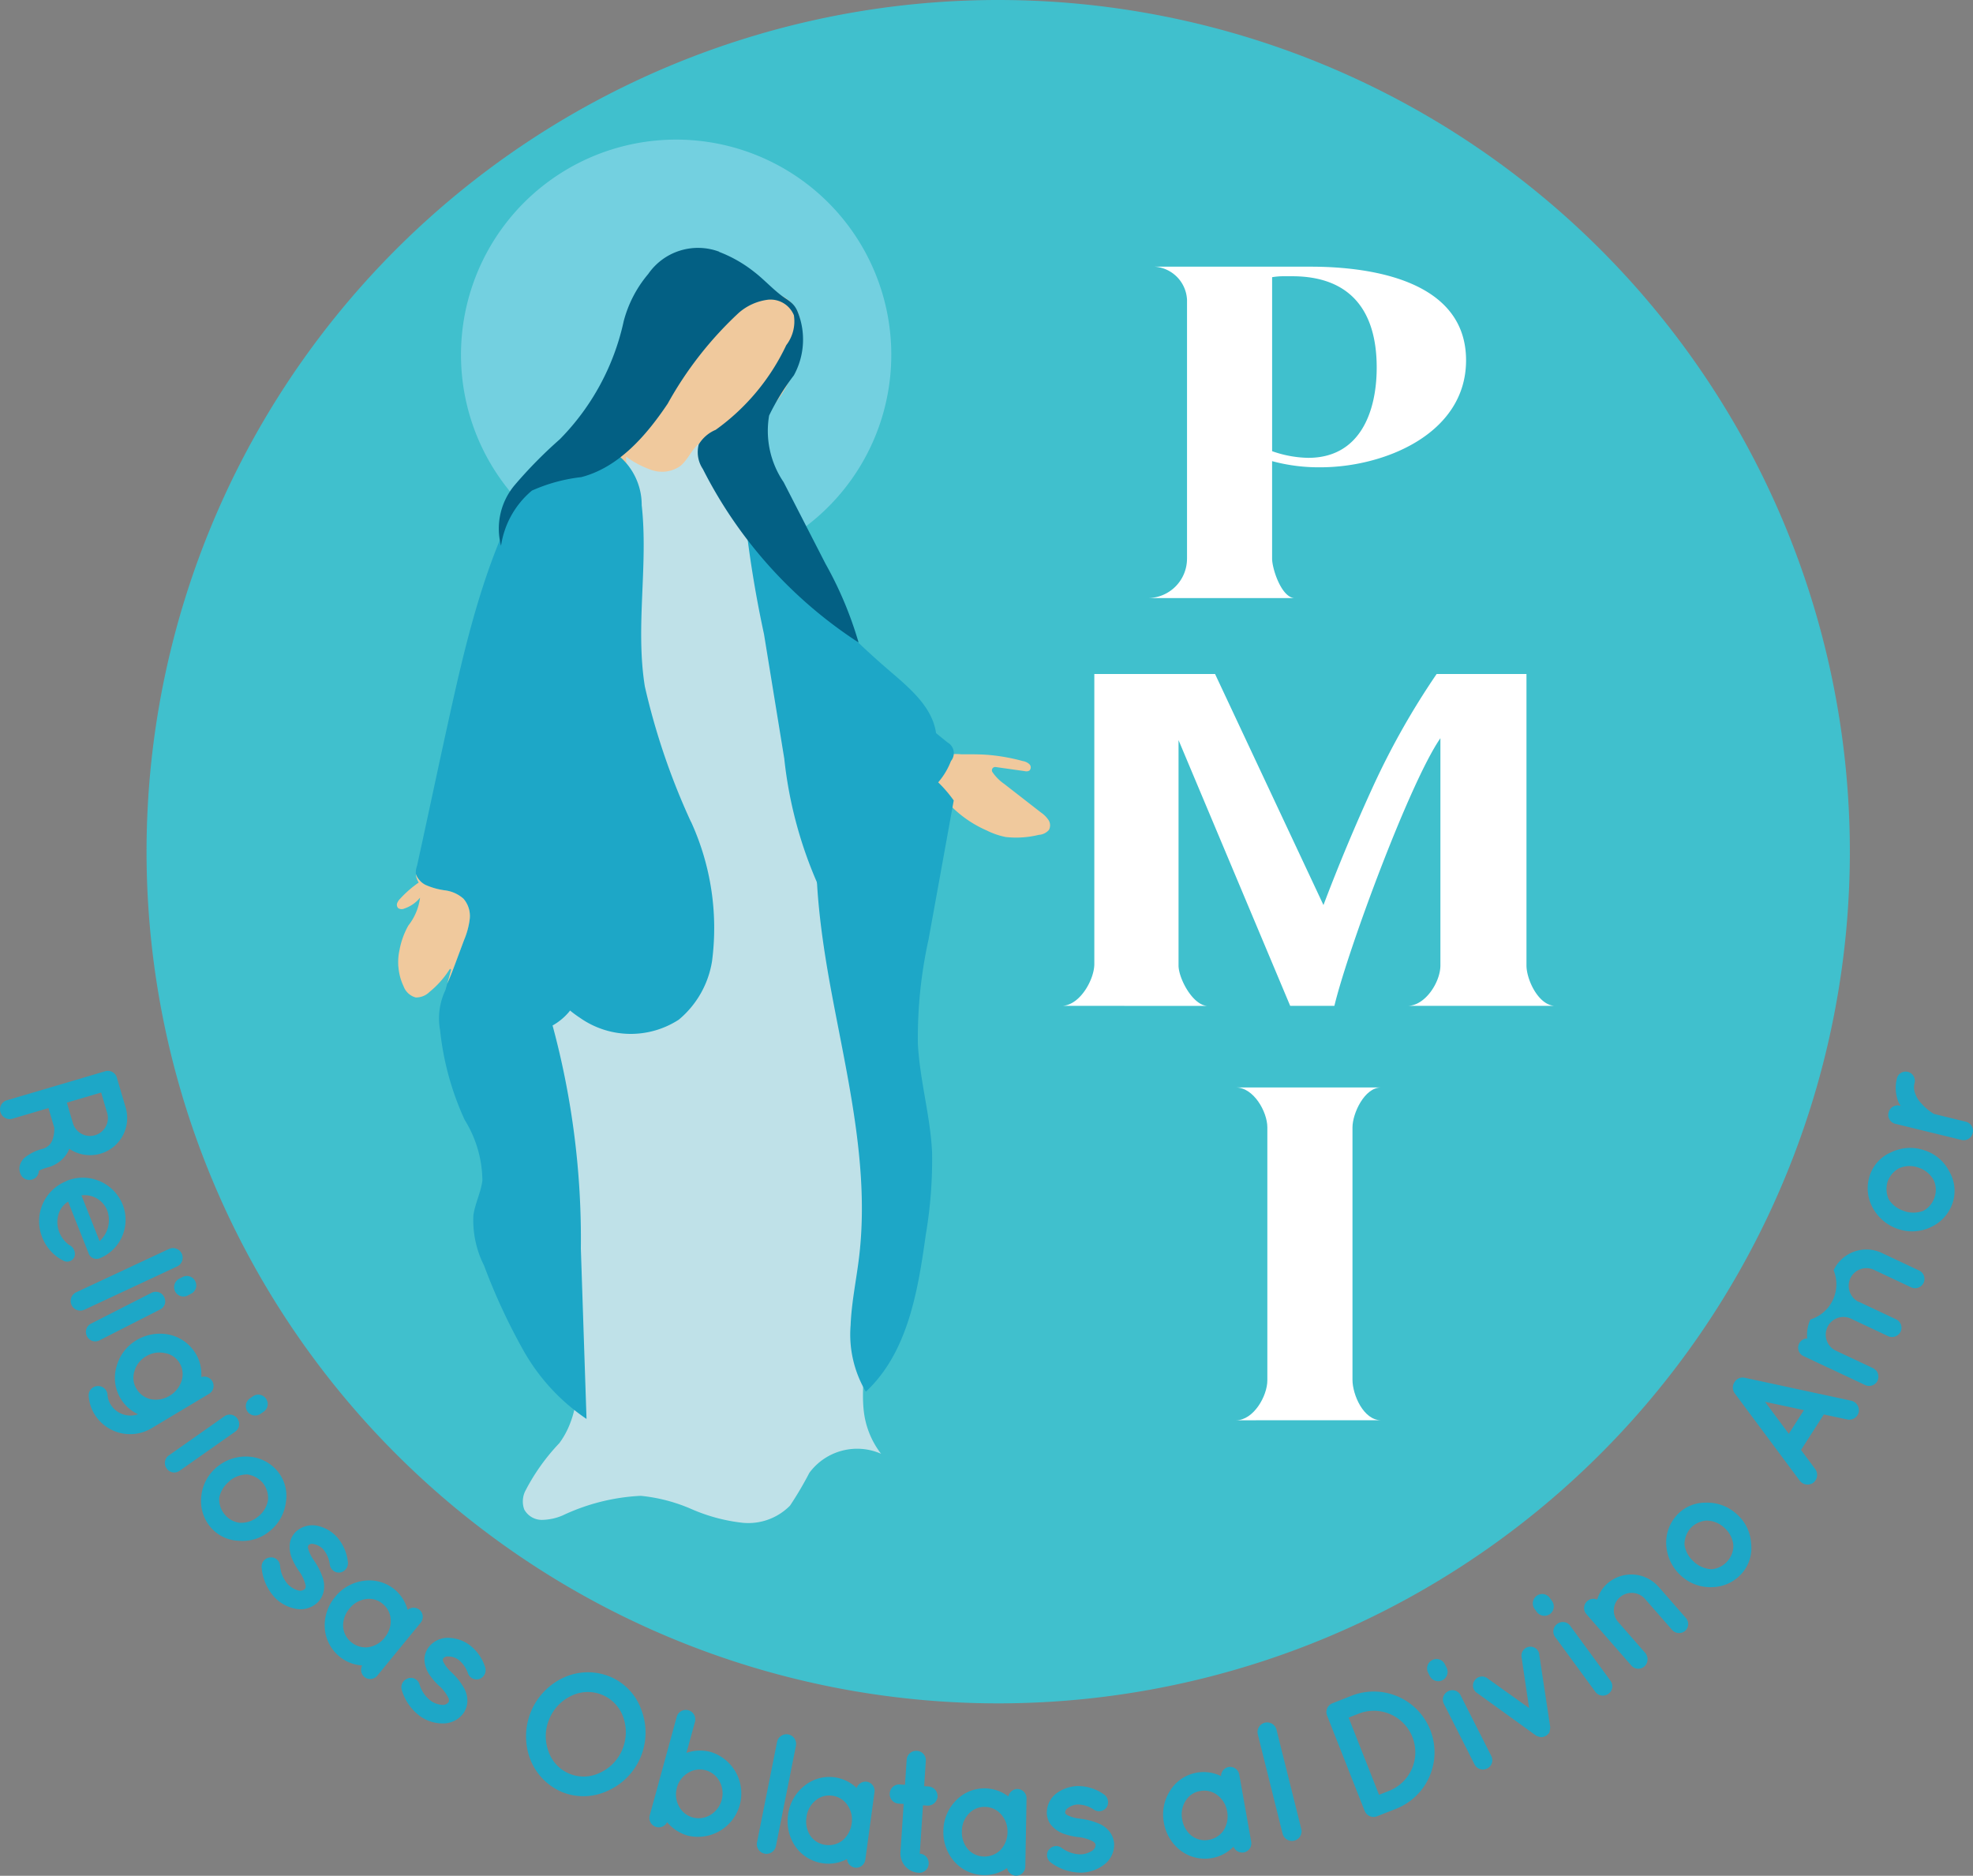
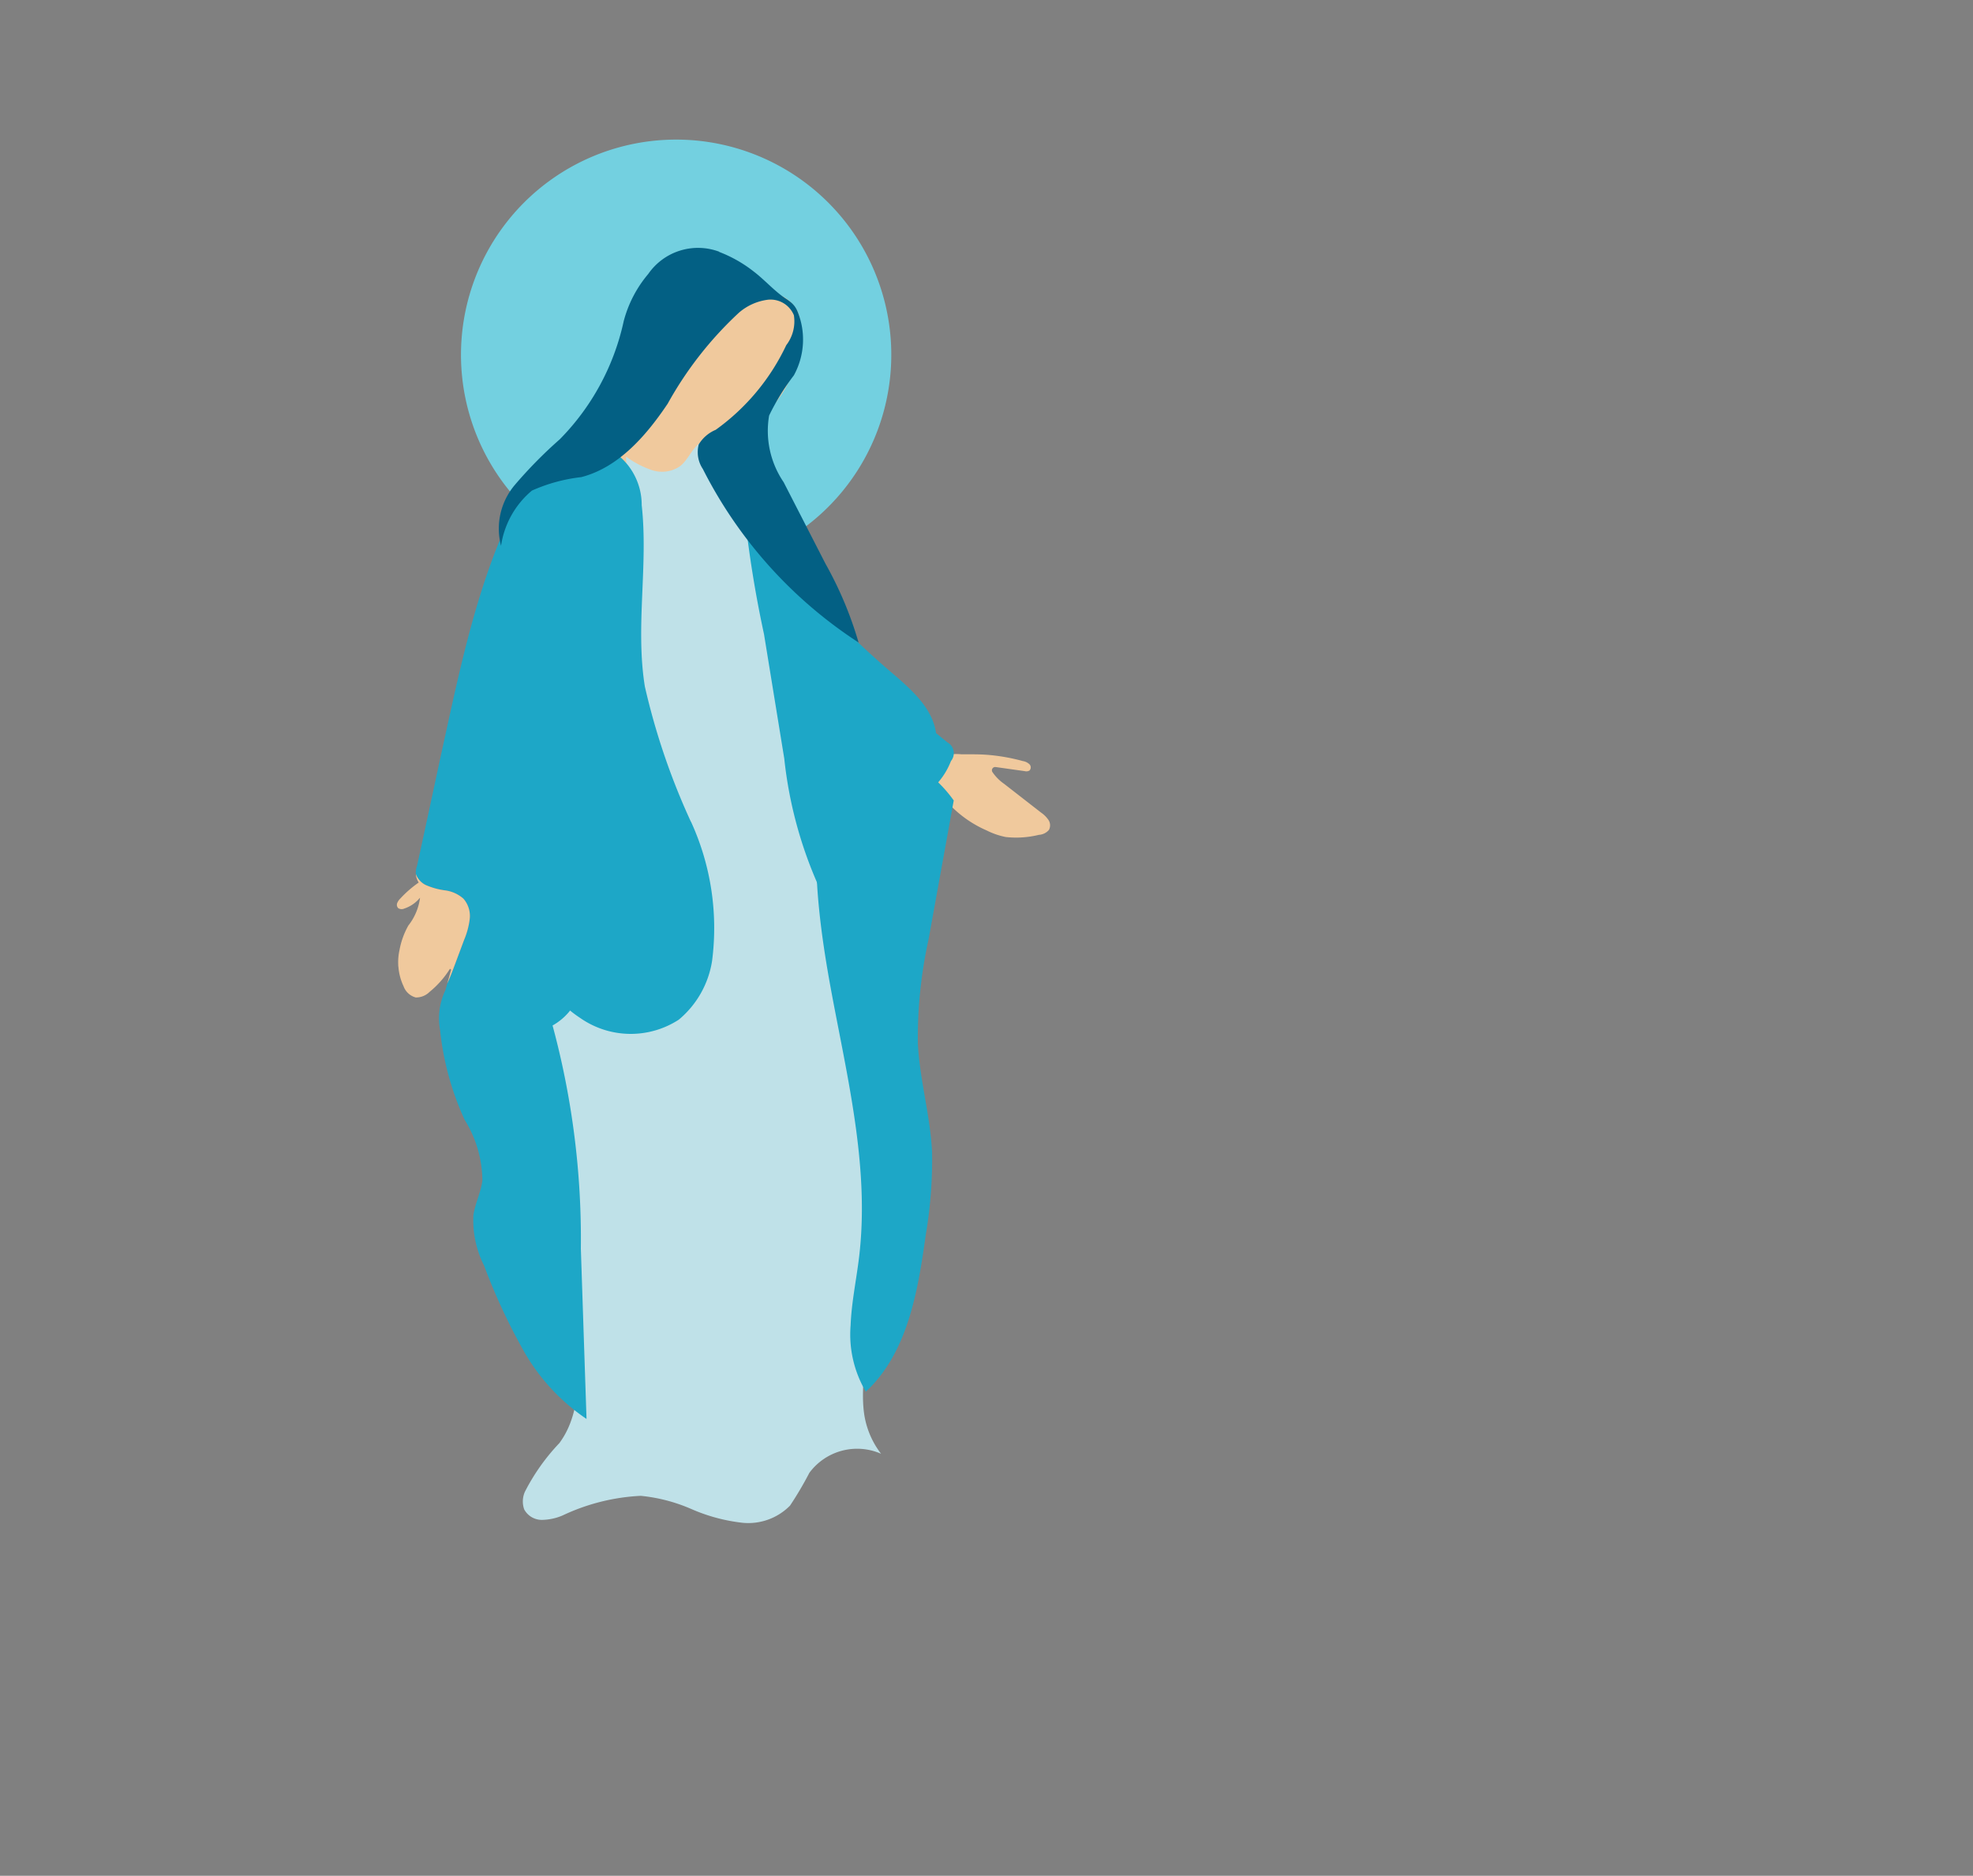
<svg xmlns="http://www.w3.org/2000/svg" id="Componente_3_1" data-name="Componente 3 – 1" width="96.288" height="91.54" viewBox="0 0 96.288 91.54">
  <rect x="0" y="0" width="96.288" height="91.54" fill="#808080" stroke="none" />
  <defs>
    <clipPath id="clip-path">
-       <rect id="Rectángulo_1" data-name="Rectángulo 1" width="96.288" height="91.54" fill="none" />
-     </clipPath>
+       </clipPath>
  </defs>
  <g id="Grupo_2" data-name="Grupo 2">
    <g id="Grupo_1" data-name="Grupo 1" clip-path="url(#clip-path)">
      <path id="Trazado_1" data-name="Trazado 1" d="M121.972,41.563A41.563,41.563,0,1,1,80.409,0a41.563,41.563,0,0,1,41.563,41.563" transform="translate(-31.694)" fill="#40c0cd" />
    </g>
  </g>
  <path id="Trazado_2" data-name="Trazado 2" d="M251.854,200.23a.6.6,0,0,1,.306.156.216.216,0,0,1-.009.308.316.316,0,0,1-.226.024l-1.418-.2a.161.161,0,0,0-.159.242,2.227,2.227,0,0,0,.575.58l1.8,1.4a1.388,1.388,0,0,1,.362.361.472.472,0,0,1,.021.488.7.7,0,0,1-.489.238,4.634,4.634,0,0,1-1.613.107,3.655,3.655,0,0,1-.938-.323,5.581,5.581,0,0,1-2.278-1.823c-.348-.512-.549-1.576.224-1.841a2.557,2.557,0,0,1,.828-.05c.461,0,.919-.008,1.379.035a9.351,9.351,0,0,1,1.633.3" transform="translate(-201.917 -163.086)" fill="#f0c99d" />
  <path id="Trazado_3" data-name="Trazado 3" d="M143.21,47.029a10.5,10.5,0,1,1-10.956-10.017A10.5,10.5,0,0,1,143.21,47.029" transform="translate(-99.723 -30.189)" fill="#73d0e0" />
  <path id="Trazado_4" data-name="Trazado 4" d="M165.567,86.98a4.378,4.378,0,0,1,1.633-2.115,24.047,24.047,0,0,0,2.149-1.659,5.7,5.7,0,0,0,1.687-4.011,2.2,2.2,0,0,0-.18-.982,1.727,1.727,0,0,0-1.143-.856,3.42,3.42,0,0,0-1.462.008,6.888,6.888,0,0,0-3.795,2.12,9.086,9.086,0,0,0-1.8,3.215,25.918,25.918,0,0,0-.859,3.606,1.943,1.943,0,0,0,0,1.045,1.968,1.968,0,0,0,1.292.946,2.522,2.522,0,0,0,1.236.224.866.866,0,0,0,.774-.851" transform="translate(-131.949 -63.053)" fill="#f0c99d" />
  <path id="Trazado_5" data-name="Trazado 5" d="M241.806,191.3l1.242,1.011a.6.6,0,0,1,.174.91,3.579,3.579,0,0,1-.948,1.374,1.843,1.843,0,0,1-.9.359,7.744,7.744,0,0,1,.088-3.437" transform="translate(-196.812 -156.083)" fill="#1da7c7" />
  <path id="Trazado_6" data-name="Trazado 6" d="M143.6,117.455a4.6,4.6,0,0,0,1.276.666,1.555,1.555,0,0,0,1.377-.207c.442-.355.619-1.029,1.153-1.218a1.068,1.068,0,0,1,1.107.369,2.939,2.939,0,0,1,.527,1.111c1.89,6.216,1.784,13.006,4.461,18.926,1.55,3.427,1.9,7.352,2.035,11.111.14,3.957-.727,7.926-.3,11.862.144,1.318-.193,2.725-.022,4.04a4.176,4.176,0,0,0,.834,2.006,2.9,2.9,0,0,0-3.5.93,16.941,16.941,0,0,1-.944,1.6,2.858,2.858,0,0,1-2.336.835,8.6,8.6,0,0,1-2.472-.666,8.175,8.175,0,0,0-2.476-.647,10.042,10.042,0,0,0-3.811.956,2.661,2.661,0,0,1-1.02.218.976.976,0,0,1-.857-.511,1.165,1.165,0,0,1,.033-.861,10.071,10.071,0,0,1,1.682-2.374c1.186-1.6.936-3.857.823-5.844a23.513,23.513,0,0,0-.617-5.648,23.583,23.583,0,0,1-.681-11.3c.429-2.09,1.312-4.059,1.855-6.123a67.984,67.984,0,0,0,1.873-19.226" transform="translate(-113.049 -95.175)" fill="#bfe1e8" />
  <path id="Trazado_7" data-name="Trazado 7" d="M199.247,147.578a20.564,20.564,0,0,0,1.85,6.6,2.892,2.892,0,0,0,1.577,1.538,2.346,2.346,0,0,0,2.285-.848c1.043-1.171,1.24-2.848,1.389-4.409l.288-3.019a4.941,4.941,0,0,0,.024-1.061c-.156-1.291-1.264-2.221-2.251-3.067a39.621,39.621,0,0,1-3.831-3.758q-.912-1.024-1.751-2.11c-.359-.464-1-1.779-1.529-1.94a55.616,55.616,0,0,0,.96,6l.99,6.08" transform="translate(-160.972 -110.554)" fill="#1da7c7" />
  <path id="Trazado_8" data-name="Trazado 8" d="M217.067,197.778c-1.26,3.995-.683,8.318.1,12.434s1.758,8.289,1.261,12.448c-.133,1.116-.372,2.222-.415,3.345a5.489,5.489,0,0,0,.744,3.234c2.04-1.9,2.539-4.889,2.923-7.649a21.867,21.867,0,0,0,.309-4.031c-.084-1.78-.6-3.518-.693-5.3a22.294,22.294,0,0,1,.523-5.1l1.227-6.773a6.334,6.334,0,0,0-5.976-2.613" transform="translate(-176.501 -161.323)" fill="#1da7c7" />
  <path id="Trazado_9" data-name="Trazado 9" d="M115.429,241.694a6.3,6.3,0,0,1,.11-1.23,3.148,3.148,0,0,1,.2-.593.209.209,0,0,0-.239.036.524.524,0,0,0-.131.22,2.443,2.443,0,0,0-.152.93" transform="translate(-94 -195.688)" fill="#2d2d2c" />
  <path id="Trazado_10" data-name="Trazado 10" d="M123.638,137.111a33.6,33.6,0,0,1-2.243-6.589c-.47-2.918.172-5.914-.154-8.852a3.133,3.133,0,0,0-1.273-2.533,2.34,2.34,0,0,0-1.86-.068,6.942,6.942,0,0,0-1.661.943l-.786.584c-2.1,3.686-3.04,7.9-3.95,12.05-.485,2.212-.949,4.417-1.435,6.629.013-.021.007-.034.021-.054a.967.967,0,0,0-.079.452.984.984,0,0,0,.466.526,3.429,3.429,0,0,0,.965.27,1.669,1.669,0,0,1,.9.412,1.285,1.285,0,0,1,.3.987,3.8,3.8,0,0,1-.276,1.023l-.441,1.182c-.118.318-.238.636-.38.943l-.024.086q-.033.114-.064.23a3.2,3.2,0,0,0-.263,1.957,13.963,13.963,0,0,0,1.2,4.379,5.709,5.709,0,0,1,.865,2.959c-.072.584-.36,1.123-.44,1.706a4.907,4.907,0,0,0,.521,2.444,29.525,29.525,0,0,0,1.925,4.15,9.883,9.883,0,0,0,3.076,3.337q-.139-4.158-.277-8.316a39.876,39.876,0,0,0-1.38-10.885,2.912,2.912,0,0,0,.8-.661c.019-.023.035-.047.052-.07a5.737,5.737,0,0,0,.493.362,4.307,4.307,0,0,0,4.816.084,4.67,4.67,0,0,0,1.623-2.863,12.453,12.453,0,0,0-1.03-6.8" transform="translate(-89.924 -97.018)" fill="#1da7c7" />
  <path id="Trazado_11" data-name="Trazado 11" d="M108.456,232.887a1.668,1.668,0,0,0-.9-.412,3.43,3.43,0,0,1-.965-.27.983.983,0,0,1-.466-.526.884.884,0,0,0,.141.412,5.438,5.438,0,0,0-.9.783.635.635,0,0,0-.151.222.233.233,0,0,0,.054.249.319.319,0,0,0,.3.014,1.664,1.664,0,0,0,.761-.529,2.753,2.753,0,0,1-.57,1.359,3.849,3.849,0,0,0-.431,1.19,2.757,2.757,0,0,0-.064.71c0,.008,0,.015,0,.023a.555.555,0,0,0,.01.1,2.692,2.692,0,0,0,.252.943.873.873,0,0,0,.592.545.928.928,0,0,0,.674-.27,4.565,4.565,0,0,0,1-1.135.106.106,0,0,0,.057.046l-.193.681c.142-.307.262-.626.38-.943l.441-1.182a3.805,3.805,0,0,0,.276-1.023,1.285,1.285,0,0,0-.3-.987" transform="translate(-85.831 -189.023)" fill="#f0c99d" />
  <path id="Trazado_12" data-name="Trazado 12" d="M142.867,65.879a2.954,2.954,0,0,0-3.461,1.086,5.864,5.864,0,0,0-1.2,2.311,11.749,11.749,0,0,1-3.118,5.758,21.87,21.87,0,0,0-2.208,2.244,3.3,3.3,0,0,0-.659,2.955,4.336,4.336,0,0,1,1.506-2.695,8.132,8.132,0,0,1,2.412-.658c1.826-.476,3.163-2.018,4.215-3.584a17.82,17.82,0,0,1,3.471-4.435,2.669,2.669,0,0,1,1.426-.639,1.233,1.233,0,0,1,1.262.757,1.911,1.911,0,0,1-.373,1.463,10.687,10.687,0,0,1-3.443,4.13,1.768,1.768,0,0,0-.827.711,1.476,1.476,0,0,0,.2,1.2,21.842,21.842,0,0,0,7.6,8.468,18.207,18.207,0,0,0-1.613-3.841l-2.044-3.983a4.446,4.446,0,0,1-.709-3.252,11.367,11.367,0,0,1,1.207-1.96,3.63,3.63,0,0,0,.175-3.133c-.189-.435-.478-.53-.828-.8-.449-.351-.837-.776-1.292-1.125a6.464,6.464,0,0,0-1.705-.97" transform="translate(-107.769 -53.596)" fill="#036084" />
  <g id="Grupo_6" data-name="Grupo 6">
    <g id="Grupo_5" data-name="Grupo 5" clip-path="url(#clip-path)">
      <path id="Trazado_13" data-name="Trazado 13" d="M1.7,289.082a.467.467,0,0,1-.652-.117.736.736,0,0,1-.077-.171l0-.008a.614.614,0,0,1,0-.343.831.831,0,0,1,.207-.344,2.276,2.276,0,0,1,.924-.458.715.715,0,0,0,.321-.2.787.787,0,0,0,.164-.313,1.6,1.6,0,0,0,.061-.512l-.283-.958-1.763.52a.471.471,0,0,1-.581-.323.464.464,0,0,1,.315-.578l4.792-1.414a.459.459,0,0,1,.578.315l0,.008.427,1.446a1.811,1.811,0,0,1-2.752,2.013,1.307,1.307,0,0,1-.217.373,1.6,1.6,0,0,1-.8.527,2.134,2.134,0,0,0-.47.174.456.456,0,0,1-.192.366m2.929-2.1a.873.873,0,0,0,.6-1.086l-.295-1-1.673.494.295,1a.869.869,0,0,0,1.075.592" transform="translate(0 -231.583)" fill="#1da7c7" />
      <path id="Trazado_14" data-name="Trazado 14" d="M11.682,312.338a2.1,2.1,0,0,1,2.729,1.142,2.025,2.025,0,0,1-1.075,2.621l-.039.016a.231.231,0,0,1-.074.02.408.408,0,0,1-.477-.285l-.992-2.5a1.11,1.11,0,0,0-.414.474,1.309,1.309,0,0,0-.055.9,1.384,1.384,0,0,0,.521.741.48.48,0,0,1,.258.581.387.387,0,0,1-.512.2,2.14,2.14,0,0,1-1.078-1.2,2.1,2.1,0,0,1,1.208-2.7m.726.705.882,2.228a1.385,1.385,0,0,0,.373-1.5,1.183,1.183,0,0,0-1.256-.733" transform="translate(-8.431 -254.712)" fill="#1da7c7" />
      <path id="Trazado_15" data-name="Trazado 15" d="M24.171,331.083a.472.472,0,0,1-.221.627l-4.528,2.113a.47.47,0,0,1-.4-.852l4.528-2.113a.47.47,0,0,1,.619.225" transform="translate(-15.302 -269.908)" fill="#1da7c7" />
      <path id="Trazado_16" data-name="Trazado 16" d="M26.385,339.85l-2.944,1.5a.45.45,0,0,1-.615-.2.455.455,0,0,1,.2-.615l2.944-1.5a.452.452,0,0,1,.622.2.447.447,0,0,1-.208.619m1.366-.694a.457.457,0,0,1-.622-.2.463.463,0,0,1,.208-.619l.158-.081a.455.455,0,0,1,.615.2.45.45,0,0,1-.2.615Z" transform="translate(-18.583 -275.941)" fill="#1da7c7" />
      <path id="Trazado_17" data-name="Trazado 17" d="M27.916,357.333l-1.351.809a2.038,2.038,0,0,1-2.788-.7,1.966,1.966,0,0,1-.275-.872.449.449,0,0,1,.418-.488.459.459,0,0,1,.5.414,1.018,1.018,0,0,0,.146.475,1.135,1.135,0,0,0,1.347.486,1.954,1.954,0,0,1-1.048-2.343,2.118,2.118,0,0,1,.974-1.274,2.223,2.223,0,0,1,1.6-.266,2,2,0,0,1,1.278.913,1.926,1.926,0,0,1,.278,1.156.456.456,0,0,1,.536.2.446.446,0,0,1-.154.616l-1.446.866Zm-.458-.782a1.315,1.315,0,0,0,.576-.72,1.056,1.056,0,0,0-.1-.877,1.017,1.017,0,0,0-.713-.481,1.245,1.245,0,0,0-.915.153,1.221,1.221,0,0,0-.574.739,1.029,1.029,0,0,0,.1.847,1.07,1.07,0,0,0,.711.512,1.287,1.287,0,0,0,.914-.172" transform="translate(-19.173 -288.44)" fill="#1da7c7" />
      <path id="Trazado_18" data-name="Trazado 18" d="M47.1,371.472l-2.7,1.9a.45.45,0,0,1-.637-.112.455.455,0,0,1,.111-.637l2.7-1.9a.452.452,0,0,1,.644.107.447.447,0,0,1-.118.642m1.254-.881a.457.457,0,0,1-.644-.107.463.463,0,0,1,.118-.642l.146-.1a.455.455,0,0,1,.637.112.45.45,0,0,1-.111.637Z" transform="translate(-35.632 -301.599)" fill="#1da7c7" />
      <path id="Trazado_19" data-name="Trazado 19" d="M53.306,387.987a2.115,2.115,0,0,1,.784-1.4,2.185,2.185,0,0,1,1.517-.486,1.978,1.978,0,0,1,1.421.72,1.872,1.872,0,0,1,.4,1.5,2.118,2.118,0,0,1-.772,1.4,2.05,2.05,0,0,1-1.53.485,1.873,1.873,0,0,1-1.394-.687,1.979,1.979,0,0,1-.424-1.535m1.369-.682a1.37,1.37,0,0,0-.5.8,1.148,1.148,0,0,0,.272.828,1.108,1.108,0,0,0,.736.4,1.3,1.3,0,0,0,.9-.313,1.274,1.274,0,0,0,.473-.813,1.2,1.2,0,0,0-.244-.807,1.232,1.232,0,0,0-.764-.426,1.341,1.341,0,0,0-.875.322" transform="translate(-43.477 -315.016)" fill="#1da7c7" />
      <path id="Trazado_20" data-name="Trazado 20" d="M69.724,405.872a.441.441,0,0,1,.5.4,1.552,1.552,0,0,0,.394.923,1.126,1.126,0,0,0,.52.295.348.348,0,0,0,.288-.071.128.128,0,0,0,.042-.078.255.255,0,0,0-.006-.15,1.963,1.963,0,0,0-.31-.648l-.006-.006a3.249,3.249,0,0,1-.364-.677,1.413,1.413,0,0,1-.064-.761,1.024,1.024,0,0,1,.276-.479,1.189,1.189,0,0,1,1.013-.3,1.821,1.821,0,0,1,.957.517,2.176,2.176,0,0,1,.567,1.229.468.468,0,0,1-.348.538.449.449,0,0,1-.527-.36,1.451,1.451,0,0,0-.328-.773.863.863,0,0,0-.467-.252.259.259,0,0,0-.234.042.091.091,0,0,0-.036.06.23.23,0,0,0,.006.126,1.729,1.729,0,0,0,.292.581v.012l.006.006a3.053,3.053,0,0,1,.382.731,1.315,1.315,0,0,1,.07.779,1.094,1.094,0,0,1-.282.508,1.222,1.222,0,0,1-1.073.315,1.925,1.925,0,0,1-1.017-.541,2.459,2.459,0,0,1-.65-1.481.452.452,0,0,1,.4-.484" transform="translate(-56.557 -329.868)" fill="#1da7c7" />
      <path id="Trazado_21" data-name="Trazado 21" d="M89.675,422.28l-1.051,1.285a.451.451,0,0,1-.632.064.461.461,0,0,1-.11-.561,1.922,1.922,0,0,1-1.1-.431,1.967,1.967,0,0,1-.723-1.39,2.168,2.168,0,0,1,.5-1.519,2.137,2.137,0,0,1,1.389-.79,1.95,1.95,0,0,1,1.517.419,1.931,1.931,0,0,1,.636,1,.46.46,0,0,1,.577-.01.453.453,0,0,1,.058.638Zm-.7-.568a1.244,1.244,0,0,0,.3-.884,1.046,1.046,0,0,0-.39-.767,1.021,1.021,0,0,0-.83-.23,1.241,1.241,0,0,0-.8.472,1.27,1.27,0,0,0-.3.879,1.068,1.068,0,0,0,.4.754,1.1,1.1,0,0,0,.819.243,1.274,1.274,0,0,0,.808-.466" transform="translate(-70.209 -341.792)" fill="#1da7c7" />
      <path id="Trazado_22" data-name="Trazado 22" d="M106.73,436.06a.441.441,0,0,1,.568.292,1.556,1.556,0,0,0,.575.823,1.128,1.128,0,0,0,.57.181.346.346,0,0,0,.267-.129.127.127,0,0,0,.025-.085A.254.254,0,0,0,108.7,437a1.962,1.962,0,0,0-.437-.57l-.007,0a3.241,3.241,0,0,1-.5-.588,1.417,1.417,0,0,1-.219-.731,1.029,1.029,0,0,1,.172-.525,1.188,1.188,0,0,1,.929-.505,1.821,1.821,0,0,1,1.043.309,2.179,2.179,0,0,1,.807,1.086.468.468,0,0,1-.23.6.448.448,0,0,1-.589-.244,1.451,1.451,0,0,0-.48-.689.861.861,0,0,0-.509-.151.258.258,0,0,0-.22.089.092.092,0,0,0-.023.066.23.23,0,0,0,.031.122,1.731,1.731,0,0,0,.406.509l0,.012.007,0a3.05,3.05,0,0,1,.524.637,1.317,1.317,0,0,1,.229.748,1.1,1.1,0,0,1-.172.555,1.221,1.221,0,0,1-.985.529,1.926,1.926,0,0,1-1.107-.321,2.46,2.46,0,0,1-.94-1.315.452.452,0,0,1,.294-.557" transform="translate(-86.824 -354.154)" fill="#1da7c7" />
      <path id="Trazado_23" data-name="Trazado 23" d="M145.054,445.1a3.111,3.111,0,0,1-1.679,3.943,2.774,2.774,0,0,1-2.218.041,2.859,2.859,0,0,1-1.554-1.647,3.157,3.157,0,0,1,1.679-3.943,2.827,2.827,0,0,1,2.264-.021,2.743,2.743,0,0,1,1.507,1.627m-.941,1.929a2.193,2.193,0,0,0,.051-1.589,1.828,1.828,0,0,0-2.494-1.062,2.155,2.155,0,0,0-1.111,1.138,2.119,2.119,0,0,0-.047,1.582,1.811,1.811,0,0,0,2.494,1.062,2.158,2.158,0,0,0,1.107-1.13" transform="translate(-113.746 -361.638)" fill="#1da7c7" />
      <path id="Trazado_24" data-name="Trazado 24" d="M172.593,456.709l0-.008.887-3.234a.462.462,0,0,1,.89.244l-.421,1.535a2,2,0,0,1,1.188-.043,2.118,2.118,0,0,1-1.119,4.083,2.065,2.065,0,0,1-1.014-.656.456.456,0,0,1-.529.233.461.461,0,0,1-.32-.562Zm.89.244a1.192,1.192,0,0,0,.1.9,1.083,1.083,0,0,0,.676.545,1.1,1.1,0,0,0,.859-.124,1.228,1.228,0,0,0,.448-1.633,1.1,1.1,0,0,0-.676-.545,1.082,1.082,0,0,0-.859.124,1.2,1.2,0,0,0-.553.735" transform="translate(-140.448 -369.704)" fill="#1da7c7" />
      <path id="Trazado_25" data-name="Trazado 25" d="M202.154,459.69a.472.472,0,0,1,.374.549l-.978,4.9a.47.47,0,0,1-.922-.184l.978-4.9a.47.47,0,0,1,.548-.365" transform="translate(-163.683 -375.048)" fill="#1da7c7" />
      <path id="Trazado_26" data-name="Trazado 26" d="M212.788,473.407l-.223,1.645a.452.452,0,0,1-.505.384.461.461,0,0,1-.388-.42,1.921,1.921,0,0,1-1.165.209,1.966,1.966,0,0,1-1.343-.806,2.167,2.167,0,0,1-.37-1.554,2.136,2.136,0,0,1,.771-1.4,1.923,1.923,0,0,1,2.578.085.46.46,0,0,1,.486-.31.453.453,0,0,1,.383.513Zm-.889-.121a1.245,1.245,0,0,0-.21-.909,1.047,1.047,0,0,0-.734-.45,1.021,1.021,0,0,0-.827.238,1.239,1.239,0,0,0-.436.821,1.272,1.272,0,0,0,.2.908,1.066,1.066,0,0,0,.736.433,1.094,1.094,0,0,0,.825-.221,1.276,1.276,0,0,0,.444-.82" transform="translate(-170.335 -384.293)" fill="#1da7c7" />
      <path id="Trazado_27" data-name="Trazado 27" d="M238.178,466.352a.477.477,0,0,1-.5.433l-.211-.014-.156,2.358a.466.466,0,0,1,.433.5.459.459,0,0,1-.5.434.943.943,0,0,1-.876-1l.156-2.358-.245-.016a.465.465,0,0,1-.434-.5.459.459,0,0,1,.5-.434l.245.016.081-1.225a.466.466,0,0,1,.5-.433.459.459,0,0,1,.434.5l-.081,1.225.211.014a.471.471,0,0,1,.442.5" transform="translate(-192.423 -378.67)" fill="#1da7c7" />
      <path id="Trazado_28" data-name="Trazado 28" d="M254.082,476.2l-.031,1.66a.452.452,0,0,1-.457.44.461.461,0,0,1-.433-.372,1.924,1.924,0,0,1-1.133.343,1.968,1.968,0,0,1-1.428-.646,2.168,2.168,0,0,1-.548-1.5,2.137,2.137,0,0,1,.6-1.479,1.924,1.924,0,0,1,2.571-.214.46.46,0,0,1,.447-.364.454.454,0,0,1,.44.466Zm-.9-.017a1.245,1.245,0,0,0-.314-.878,1.047,1.047,0,0,0-.781-.362,1.021,1.021,0,0,0-.794.332,1.24,1.24,0,0,0-.338.866,1.27,1.27,0,0,0,.305.878,1.068,1.068,0,0,0,.781.345,1.1,1.1,0,0,0,.794-.315,1.276,1.276,0,0,0,.347-.866" transform="translate(-204.013 -386.764)" fill="#1da7c7" />
      <path id="Trazado_29" data-name="Trazado 29" d="M277.559,476.576a.44.44,0,0,1,.63-.105,1.553,1.553,0,0,0,.952.316,1.131,1.131,0,0,0,.565-.195.347.347,0,0,0,.137-.263.126.126,0,0,0-.03-.083c-.01-.025-.046-.057-.116-.1a1.965,1.965,0,0,0-.69-.2H279a3.252,3.252,0,0,1-.748-.176,1.416,1.416,0,0,1-.613-.456,1.025,1.025,0,0,1-.175-.524,1.189,1.189,0,0,1,.443-.959,1.821,1.821,0,0,1,1.021-.375,2.177,2.177,0,0,1,1.3.39.468.468,0,0,1,.172.617.448.448,0,0,1-.618.156,1.451,1.451,0,0,0-.8-.266.863.863,0,0,0-.5.182.258.258,0,0,0-.124.2.093.093,0,0,0,.021.067.227.227,0,0,0,.1.079,1.727,1.727,0,0,0,.629.166l.009.008h.008a3.047,3.047,0,0,1,.8.2,1.317,1.317,0,0,1,.63.463,1.1,1.1,0,0,1,.194.548,1.221,1.221,0,0,1-.474,1.012,1.927,1.927,0,0,1-1.079.4,2.461,2.461,0,0,1-1.54-.494.452.452,0,0,1-.1-.622" transform="translate(-226.376 -386.293)" fill="#1da7c7" />
      <path id="Trazado_30" data-name="Trazado 30" d="M312.335,470.348l.29,1.634a.452.452,0,0,1-.364.521.461.461,0,0,1-.5-.282,1.923,1.923,0,0,1-1.045.555,1.968,1.968,0,0,1-1.525-.357,2.167,2.167,0,0,1-.827-1.367,2.135,2.135,0,0,1,.307-1.568,1.923,1.923,0,0,1,2.481-.706.46.46,0,0,1,.369-.444.454.454,0,0,1,.522.372Zm-.884.157a1.246,1.246,0,0,0-.477-.8,1.047,1.047,0,0,0-.836-.2,1.021,1.021,0,0,0-.715.479,1.24,1.24,0,0,0-.164.915,1.271,1.271,0,0,0,.469.8,1.067,1.067,0,0,0,.833.188,1.094,1.094,0,0,0,.718-.462,1.277,1.277,0,0,0,.173-.917" transform="translate(-251.563 -382.102)" fill="#1da7c7" />
      <path id="Trazado_31" data-name="Trazado 31" d="M333.686,456.558a.472.472,0,0,1,.573.337l1.21,4.848a.47.47,0,0,1-.912.228l-1.21-4.848a.47.47,0,0,1,.339-.565" transform="translate(-271.963 -372.488)" fill="#1da7c7" />
      <path id="Trazado_32" data-name="Trazado 32" d="M353.453,454.162l-1.832-4.649a.459.459,0,0,1,.263-.6l.93-.366a2.964,2.964,0,0,1,2.173,5.516l-.93.366a.464.464,0,0,1-.6-.263m.7-.786.488-.192a2.024,2.024,0,0,0-1.484-3.767l-.489.192Z" transform="translate(-286.856 -365.792)" fill="#1da7c7" />
      <path id="Trazado_33" data-name="Trazado 33" d="M379.237,440.163a.457.457,0,0,1-.2.622.463.463,0,0,1-.618-.209l-.08-.159a.455.455,0,0,1,.2-.615.45.45,0,0,1,.615.2Zm.692,1.368,1.491,2.947a.45.45,0,0,1-.2.615.456.456,0,0,1-.615-.2l-1.491-2.947a.452.452,0,0,1,.2-.622.447.447,0,0,1,.618.209" transform="translate(-308.643 -358.788)" fill="#1da7c7" />
      <path id="Trazado_34" data-name="Trazado 34" d="M393.657,436.873l.534,3.528a.177.177,0,0,1,0,.068.008.008,0,0,1,0,.012c-.006.023-.007.054-.013.077a.008.008,0,0,1,0,.012.288.288,0,0,1-.017.07.008.008,0,0,0,0,.012.152.152,0,0,1-.028.067l-.014.009,0,.007a.159.159,0,0,0-.049.05l-.014.009a.3.3,0,0,1-.068.051.286.286,0,0,1-.069.033l-.014.009a.2.2,0,0,0-.067.021l0-.007-.015.009a.717.717,0,0,1-.087,0,.009.009,0,0,0-.012,0,.289.289,0,0,1-.07-.017c-.007,0-.007,0-.019,0a.258.258,0,0,0-.067-.028c-.007,0-.007,0-.012,0s-.039-.016-.06-.033l-2.887-2.084a.429.429,0,0,1-.092-.619.435.435,0,0,1,.612-.087l2.035,1.455-.367-2.477a.439.439,0,1,1,.866-.143" transform="translate(-318.539 -356.139)" fill="#1da7c7" />
      <path id="Trazado_35" data-name="Trazado 35" d="M407.223,422.835a.457.457,0,0,1-.093.646.463.463,0,0,1-.644-.105l-.105-.144a.456.456,0,0,1,.1-.639.45.45,0,0,1,.639.1Zm.907,1.236,1.953,2.664a.45.45,0,0,1-.1.639.455.455,0,0,1-.639-.1l-1.953-2.664a.452.452,0,0,1,.093-.646.447.447,0,0,1,.644.1" transform="translate(-331.488 -344.714)" fill="#1da7c7" />
      <path id="Trazado_36" data-name="Trazado 36" d="M423.533,417.938l1.332,1.524a.445.445,0,0,1-.036.628.457.457,0,0,1-.633-.043l-1.332-1.524a.87.87,0,0,0-1.226-.064.846.846,0,0,0-.075,1.2l1.332,1.524a.169.169,0,0,1,.043.075.463.463,0,0,1-.1.57.446.446,0,0,1-.633-.043l-1.332-1.524-.864-.989a.446.446,0,0,1,.043-.633.458.458,0,0,1,.485-.075,1.691,1.691,0,0,1,.5-.788,1.773,1.773,0,0,1,2.492.161" transform="translate(-342.59 -340.503)" fill="#1da7c7" />
      <path id="Trazado_37" data-name="Trazado 37" d="M443.888,402.428a2.114,2.114,0,0,1-1.5-.563,2.186,2.186,0,0,1-.711-1.426,1.978,1.978,0,0,1,.5-1.514,1.873,1.873,0,0,1,1.425-.621,2.117,2.117,0,0,1,1.5.551,2.049,2.049,0,0,1,.711,1.438,1.873,1.873,0,0,1-.468,1.482,1.977,1.977,0,0,1-1.453.652m-.882-1.249a1.37,1.37,0,0,0,.871.374,1.146,1.146,0,0,0,.777-.395,1.111,1.111,0,0,0,.288-.789,1.3,1.3,0,0,0-.447-.846,1.275,1.275,0,0,0-.876-.344,1.2,1.2,0,0,0-.761.364,1.232,1.232,0,0,0-.3.82,1.341,1.341,0,0,0,.451.816" transform="translate(-360.354 -324.972)" fill="#1da7c7" />
-       <path id="Trazado_38" data-name="Trazado 38" d="M463.753,366.939l-1.113,1.731.7.944a.475.475,0,0,1,.011.531.493.493,0,0,1-.108.122.48.48,0,0,1-.664-.095L459.4,365.9a.474.474,0,0,1-.007-.538.466.466,0,0,1,.492-.217l5.208,1.123a.481.481,0,0,1,.362.565.474.474,0,0,1-.549.352Zm-.971-.212-1.9-.407,1.161,1.562Z" transform="translate(-374.745 -297.911)" fill="#1da7c7" />
-       <path id="Trazado_39" data-name="Trazado 39" d="M479.586,333.7l.023.011,1.816.855a.452.452,0,0,1,.215.6.465.465,0,0,1-.6.223l-1.816-.855-.023-.011a.864.864,0,0,0-.713,1.574l1.816.855c.016.007.035.026.05.033l.023.011c.012.015.027.022.035.045l.038.018a.494.494,0,0,1,.065.5c-.014.031-.033.05-.044.073a.461.461,0,0,1-.554.142l-1.816-.855-.008,0-1.188-.559a.448.448,0,0,1-.223-.6.43.43,0,0,1,.4-.26,1.783,1.783,0,0,1,.156-.928,1.805,1.805,0,0,0,1.133-2.407,1.769,1.769,0,0,1,2.36-.837l1.816.855a.452.452,0,0,1,.215.6.459.459,0,0,1-.6.223l-1.816-.855a.868.868,0,0,0-1.154.4.879.879,0,0,0,.391,1.158" transform="translate(-388.885 -270.179)" fill="#1da7c7" />
      <path id="Trazado_40" data-name="Trazado 40" d="M498.153,308.134a2.114,2.114,0,0,1-1.6.088,2.186,2.186,0,0,1-1.225-1.02,1.978,1.978,0,0,1-.155-1.585,1.873,1.873,0,0,1,1.055-1.141,2.116,2.116,0,0,1,1.593-.1,2.049,2.049,0,0,1,1.23,1.03,1.872,1.872,0,0,1,.168,1.545,1.978,1.978,0,0,1-1.068,1.182m-1.309-.789a1.37,1.37,0,0,0,.948-.008,1.146,1.146,0,0,0,.552-.674,1.109,1.109,0,0,0-.053-.838,1.3,1.3,0,0,0-.749-.6,1.273,1.273,0,0,0-.94.038,1.2,1.2,0,0,0-.55.639,1.231,1.231,0,0,0,.051.873,1.339,1.339,0,0,0,.741.566" transform="translate(-403.926 -248.247)" fill="#1da7c7" />
      <path id="Trazado_41" data-name="Trazado 41" d="M501.49,284.042a.452.452,0,0,1,.33.542.81.81,0,0,0,.036.532,1.278,1.278,0,0,0,.3.475,2.6,2.6,0,0,0,.609.506l1.564.381a.461.461,0,0,1,.326.559.452.452,0,0,1-.542.33l-3.242-.79a.445.445,0,0,1-.322-.54.454.454,0,0,1,.538-.348l.058.014a1.1,1.1,0,0,1-.122-.213,1.857,1.857,0,0,1-.068-1.115.439.439,0,0,1,.534-.332" transform="translate(-408.383 -231.736)" fill="#1da7c7" />
-       <path id="Trazado_42" data-name="Trazado 42" d="M306.42,84.931V72.311a1.7,1.7,0,0,0-1.577-1.624h7.609c3.016,0,7.586.7,7.586,4.57,0,3.6-4.013,5.22-7.1,5.22a8.7,8.7,0,0,1-2.366-.3v4.756c0,.487.441,1.856,1.067,1.926h-7.076a1.922,1.922,0,0,0,1.856-1.926M310.573,71.2v8.491a5.53,5.53,0,0,0,1.763.325c2.529,0,3.341-2.25,3.341-4.408,0-2.761-1.276-4.454-4.13-4.454h-.487a3.46,3.46,0,0,0-.487.046" transform="translate(-248.49 -57.673)" fill="#fff" />
+       <path id="Trazado_42" data-name="Trazado 42" d="M306.42,84.931a1.7,1.7,0,0,0-1.577-1.624h7.609c3.016,0,7.586.7,7.586,4.57,0,3.6-4.013,5.22-7.1,5.22a8.7,8.7,0,0,1-2.366-.3v4.756c0,.487.441,1.856,1.067,1.926h-7.076a1.922,1.922,0,0,0,1.856-1.926M310.573,71.2v8.491a5.53,5.53,0,0,0,1.763.325c2.529,0,3.341-2.25,3.341-4.408,0-2.761-1.276-4.454-4.13-4.454h-.487a3.46,3.46,0,0,0-.487.046" transform="translate(-248.49 -57.673)" fill="#fff" />
      <path id="Trazado_43" data-name="Trazado 43" d="M281.759,194.851c.858-.07,1.531-1.3,1.531-2.042V178.658h5.893l5.29,11.275c.719-1.9,1.531-3.851,2.436-5.823a37.384,37.384,0,0,1,3.086-5.452h4.385v14.221c0,.673.557,1.9,1.346,1.972h-7.146c.859,0,1.6-1.16,1.6-1.972V181.79c-1.485,2.134-4.524,10.347-5.174,13.061h-2.157L287.4,181.883v11c0,.626.7,1.972,1.438,1.972Z" transform="translate(-229.884 -145.765)" fill="#fff" />
      <path id="Trazado_44" data-name="Trazado 44" d="M327.622,304.493c.858,0,1.531-1.183,1.531-1.949V290.2c0-.766-.673-1.949-1.531-1.949H334.7c-.812,0-1.392,1.276-1.392,1.949v12.319c0,.719.534,1.972,1.392,1.972Z" transform="translate(-267.303 -235.182)" fill="#fff" />
    </g>
  </g>
</svg>